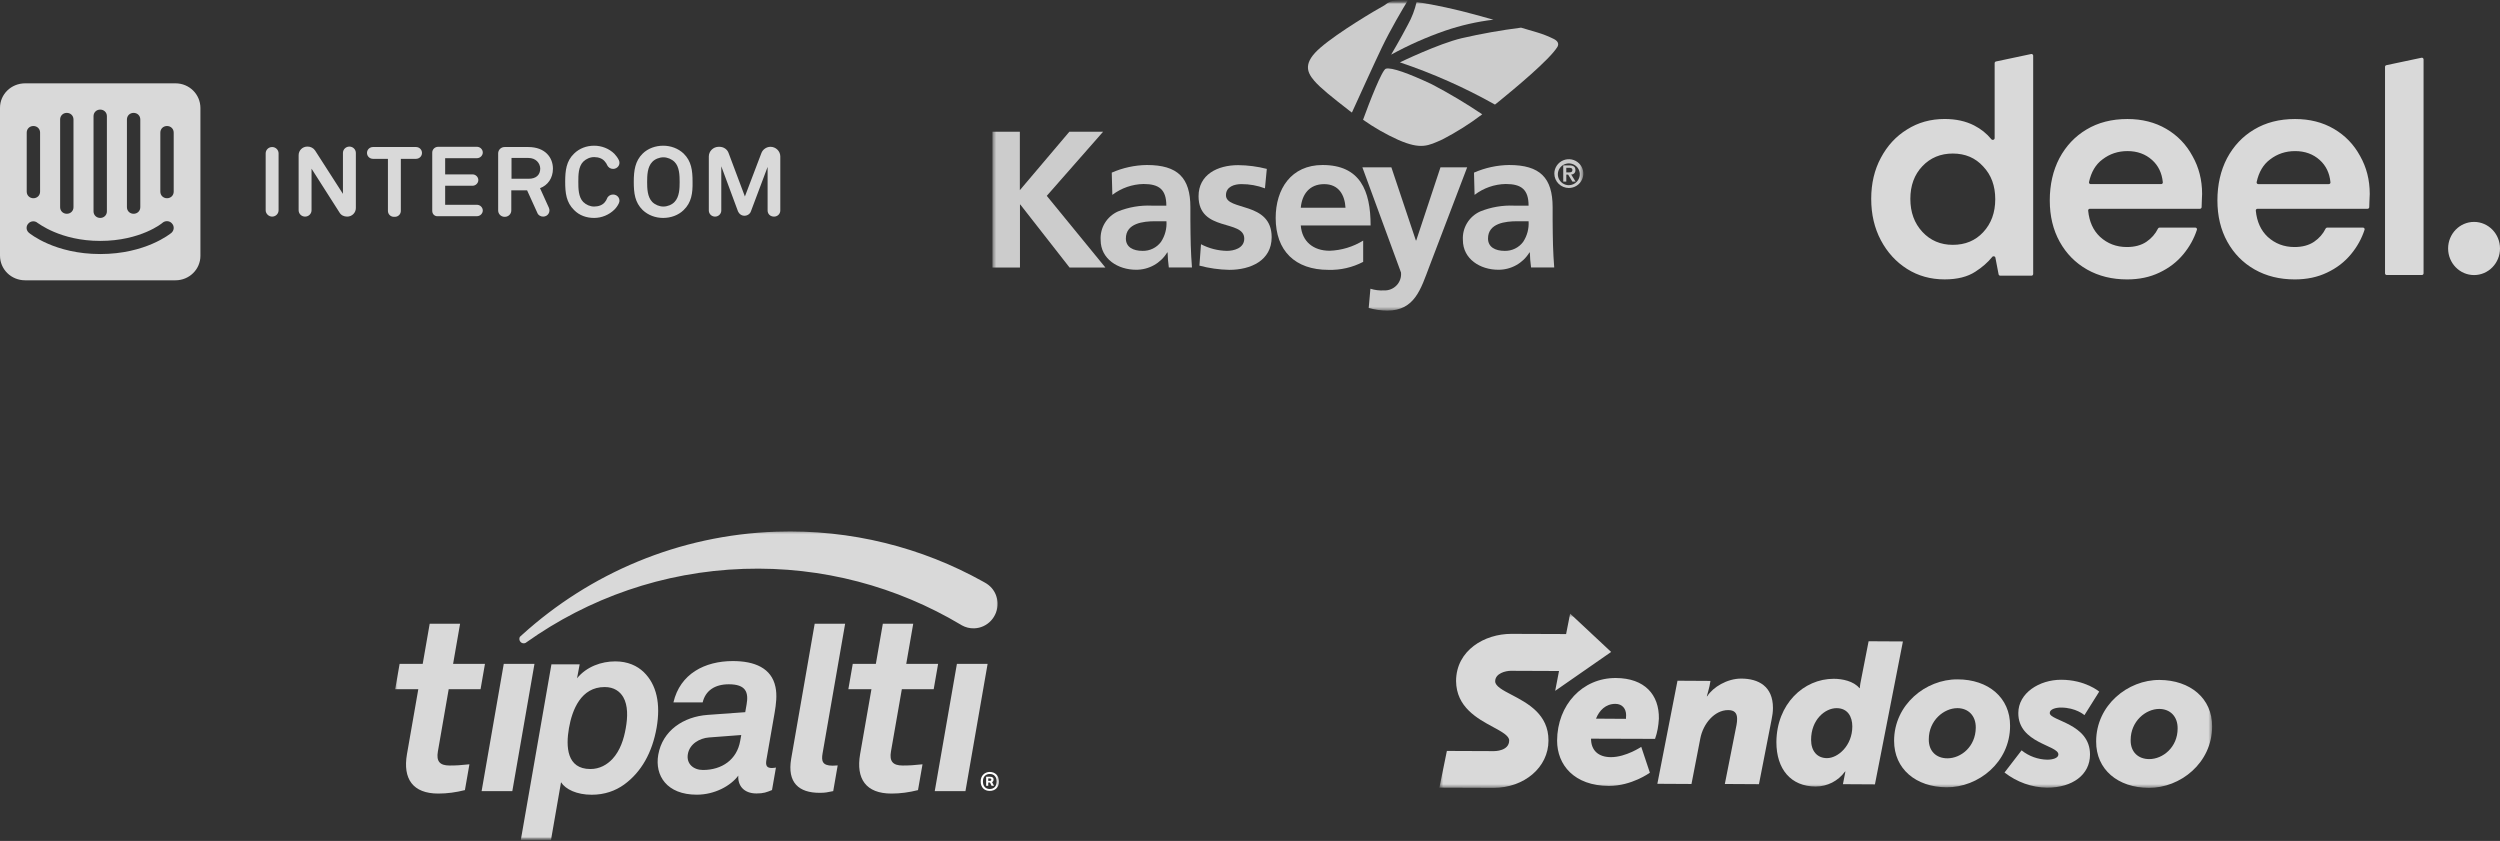
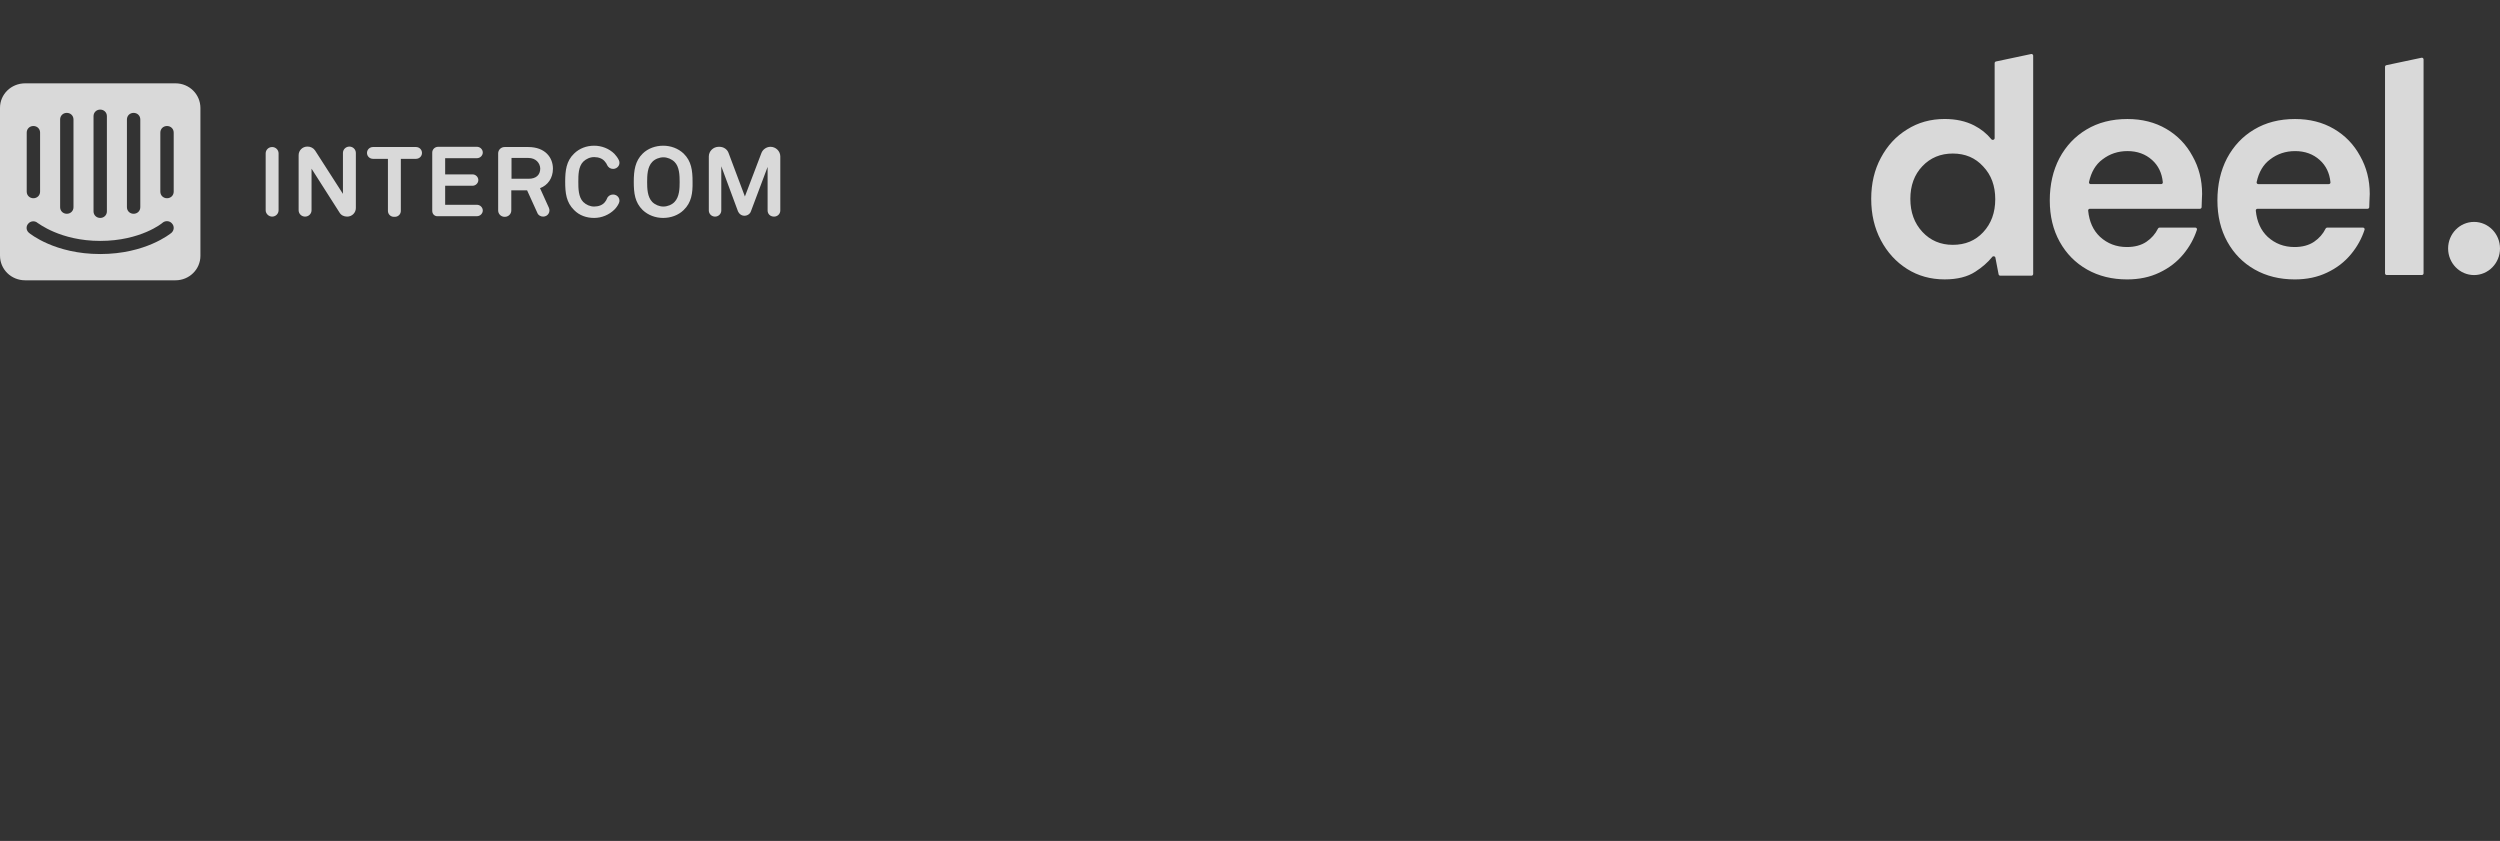
<svg xmlns="http://www.w3.org/2000/svg" width="330" height="111" viewBox="0 0 330 111" fill="none">
  <rect x="0" y="0" width="330" height="111" fill="#333333" stroke="none" />
  <g clip-path="url(#clip0_4538_83)">
    <mask id="mask0_4538_83" style="mask-type:luminance" maskUnits="userSpaceOnUse" x="0" y="0" width="330" height="111">
-       <path d="M330 0H0V111H330V0Z" fill="white" />
-     </mask>
+       </mask>
    <g mask="url(#mask0_4538_83)">
      <mask id="mask1_4538_83" style="mask-type:luminance" maskUnits="userSpaceOnUse" x="0" y="0" width="330" height="111">
        <path d="M330 0H0V111H330V0Z" fill="white" />
      </mask>
      <g mask="url(#mask1_4538_83)">
        <mask id="mask2_4538_83" style="mask-type:luminance" maskUnits="userSpaceOnUse" x="0" y="0" width="330" height="111">
          <path d="M329.73 0H0V110.349H329.73V0Z" fill="white" />
        </mask>
        <g mask="url(#mask2_4538_83)">
          <mask id="mask3_4538_83" style="mask-type:luminance" maskUnits="userSpaceOnUse" x="131" y="0" width="78" height="41">
            <path d="M209 0H131V41H209V0Z" fill="white" />
          </mask>
          <g mask="url(#mask3_4538_83)">
            <path opacity="0.75" d="M183.631 7.213C185.912 5.962 188.296 4.904 190.757 4.052C192.823 3.345 194.959 2.858 197.128 2.6C196.195 2.328 195.31 2.087 194.651 1.914C192.131 1.223 189.574 0.669 186.993 0.254C186.755 1.297 186.371 2.302 185.851 3.239C184.854 5.153 183.631 7.213 183.631 7.213Z" fill="white" />
            <g opacity="0.747">
              <path d="M131 17.392H134.62V25.102L141.152 17.392H145.607L138.174 25.852L145.915 35.318H141.185L134.684 27.001H134.636V35.318H131V17.392Z" fill="white" />
              <path d="M146.752 22.787C148.212 22.145 149.788 21.803 151.385 21.781C155.453 21.781 157.131 23.457 157.131 27.355V29.047C157.131 30.387 157.164 31.377 157.18 32.351C157.212 33.357 157.26 34.282 157.34 35.304H154.284C154.193 34.648 154.139 33.987 154.123 33.325H154.069C153.642 34.028 153.037 34.608 152.315 35.008C151.593 35.408 150.778 35.615 149.95 35.607C147.601 35.607 145.285 34.202 145.285 31.68C145.236 30.897 145.429 30.117 145.836 29.444C146.244 28.772 146.849 28.238 147.569 27.913C148.986 27.34 150.512 27.077 152.042 27.145H153.956C153.956 25.006 152.987 24.288 150.948 24.288C149.455 24.316 148.011 24.82 146.829 25.724L146.752 22.787ZM150.819 33.115C151.29 33.125 151.756 33.023 152.179 32.817C152.601 32.612 152.968 32.308 153.248 31.933C153.782 31.126 154.037 30.167 153.972 29.204H152.476C150.916 29.204 148.615 29.46 148.615 31.486C148.618 32.62 149.567 33.115 150.822 33.115H150.819Z" fill="white" />
              <path d="M166.974 24.862C165.982 24.489 164.93 24.299 163.869 24.303C162.936 24.303 161.826 24.638 161.826 25.771C161.826 27.878 167.859 26.54 167.859 31.31C167.859 34.391 165.092 35.62 162.261 35.62C160.93 35.594 159.607 35.407 158.322 35.062L158.531 32.237C159.588 32.793 160.762 33.094 161.958 33.114C162.842 33.114 164.242 32.779 164.242 31.502C164.242 28.916 158.209 30.669 158.209 25.899C158.209 23.042 160.719 21.799 163.439 21.799C164.715 21.81 165.984 21.976 167.219 22.293L166.974 24.862Z" fill="white" />
              <path d="M179.939 34.567C178.528 35.304 176.949 35.668 175.355 35.621C170.947 35.621 168.389 33.099 168.389 28.773C168.389 24.942 170.431 21.781 174.582 21.781C179.522 21.781 180.921 25.149 180.921 29.762H171.702C171.863 31.885 173.359 33.099 175.515 33.099C177.082 33.044 178.608 32.581 179.939 31.758V34.567ZM177.606 27.419C177.509 25.743 176.721 24.306 174.791 24.306C172.844 24.306 171.863 25.647 171.702 27.419H177.606Z" fill="white" />
              <path d="M186.894 31.742H186.943L190.144 22.085H193.667L188.664 35.206C187.554 38.127 186.75 41.001 183.13 41.001C182.297 40.995 181.469 40.877 180.669 40.65L180.894 38.111C181.471 38.293 182.076 38.368 182.68 38.335C182.991 38.349 183.301 38.297 183.589 38.181C183.878 38.066 184.138 37.89 184.351 37.665C184.565 37.441 184.728 37.174 184.828 36.882C184.928 36.59 184.964 36.279 184.932 35.972L179.832 22.085H183.661L186.894 31.742Z" fill="white" />
              <path d="M194.568 22.787C196.028 22.145 197.604 21.803 199.201 21.781C203.269 21.781 204.947 23.457 204.947 27.355V29.047C204.947 30.387 204.98 31.377 204.996 32.351C205.028 33.357 205.077 34.282 205.157 35.304H202.1C202.009 34.648 201.955 33.987 201.939 33.325H201.885C201.458 34.028 200.853 34.608 200.131 35.008C199.409 35.408 198.594 35.615 197.766 35.607C195.401 35.607 193.101 34.202 193.101 31.68C193.052 30.897 193.245 30.117 193.653 29.444C194.06 28.772 194.665 28.238 195.385 27.913C196.803 27.34 198.328 27.077 199.858 27.145H201.772C201.772 25.006 200.807 24.288 198.764 24.288C197.271 24.313 195.826 24.817 194.645 25.724L194.568 22.787ZM198.622 33.115C199.092 33.125 199.559 33.023 199.981 32.817C200.404 32.612 200.771 32.309 201.051 31.933C201.585 31.126 201.839 30.167 201.775 29.204H200.279C198.718 29.204 196.418 29.46 196.418 31.486C196.418 32.62 197.383 33.115 198.622 33.115Z" fill="white" />
            </g>
            <path opacity="0.75" d="M182.93 9.071C182.431 9.215 180.774 13.461 179.922 15.807C181.387 16.842 182.95 17.735 184.587 18.473C187.595 19.782 188.526 19.242 190.395 18.409C192.242 17.455 194.002 16.344 195.656 15.089C193.516 13.649 191.298 12.327 189.011 11.13C186.003 9.71 183.654 8.848 182.93 9.071Z" fill="white" />
            <path opacity="0.75" d="M185.852 0.029C183.551 -0.13 183.197 0.397 182.747 0.7C181.572 1.341 176.665 4.244 174.301 6.287C172.049 8.235 172.435 9.448 173.48 10.661C174.333 11.65 175.813 12.816 178.129 14.619C178.241 14.699 178.338 14.779 178.452 14.859C179.385 12.816 181.396 8.378 182.39 6.303C183.551 3.876 185.144 1.195 185.852 0.029Z" fill="white" />
            <path opacity="0.75" d="M205.09 5.137C204.402 4.796 203.687 4.513 202.951 4.291C202.628 4.195 201.809 3.956 200.779 3.65C198.151 3.983 195.541 4.446 192.96 5.039C189.903 5.757 184.787 8.231 184.787 8.231C189.137 9.694 193.338 11.56 197.335 13.805C197.545 13.645 197.723 13.502 197.898 13.357C199.781 11.824 204.559 7.882 205.588 6.173C205.814 5.744 205.605 5.393 205.09 5.137Z" fill="white" />
            <g opacity="0.746">
              <path d="M205.172 22.914C205.172 22.538 205.284 22.171 205.495 21.859C205.705 21.547 206.004 21.303 206.354 21.159C206.704 21.015 207.089 20.978 207.46 21.051C207.831 21.124 208.172 21.305 208.44 21.571C208.708 21.837 208.89 22.175 208.964 22.544C209.038 22.912 209 23.294 208.855 23.641C208.71 23.988 208.465 24.285 208.15 24.493C207.835 24.702 207.465 24.814 207.086 24.814C206.579 24.812 206.093 24.612 205.734 24.256C205.375 23.9 205.173 23.418 205.172 22.914ZM208.535 22.914C208.516 22.634 208.416 22.365 208.246 22.141C208.076 21.917 207.843 21.747 207.577 21.652C207.31 21.557 207.022 21.542 206.747 21.608C206.472 21.673 206.222 21.818 206.029 22.022C205.835 22.227 205.706 22.484 205.658 22.76C205.609 23.037 205.643 23.321 205.756 23.579C205.868 23.837 206.054 24.056 206.29 24.21C206.527 24.364 206.804 24.446 207.086 24.447C207.284 24.444 207.48 24.402 207.661 24.323C207.842 24.244 208.005 24.13 208.14 23.987C208.275 23.844 208.38 23.675 208.448 23.491C208.516 23.306 208.545 23.11 208.535 22.914ZM206.347 21.829H207.151C207.668 21.829 207.956 22.004 207.956 22.452C207.962 22.527 207.952 22.604 207.926 22.675C207.901 22.747 207.86 22.812 207.806 22.867C207.753 22.922 207.688 22.964 207.617 22.992C207.546 23.02 207.469 23.032 207.393 23.028L207.974 23.97H207.555L206.992 23.044H206.751V23.97H206.349L206.347 21.829ZM206.749 22.755H207.103C207.344 22.755 207.555 22.723 207.555 22.434C207.555 22.178 207.313 22.147 207.12 22.147H206.75L206.749 22.755Z" fill="white" />
            </g>
          </g>
        </g>
        <mask id="mask4_4538_83" style="mask-type:luminance" maskUnits="userSpaceOnUse" x="52" y="70" width="80" height="41">
          <path d="M132 70H52V111H132V70Z" fill="white" />
        </mask>
        <g mask="url(#mask4_4538_83)">
          <path d="M57.855 104.751C54.487 104.751 53.157 102.802 53.718 99.555L55.215 90.978H52.166L52.748 87.632H55.797L56.719 82.337H60.731L59.809 87.632H64.015L63.433 90.978H59.227L57.8 99.197C57.571 100.494 58.056 101.048 59.338 101.048C60.169 101.048 60.855 101.013 61.964 100.887L61.368 104.295C60.197 104.59 59.04 104.751 57.855 104.751ZM63.572 104.429L66.496 87.632H70.55L67.626 104.429H63.572ZM117.67 104.751C114.302 104.751 112.972 102.802 113.533 99.555L115.03 90.978H111.981L112.563 87.632H115.612L116.533 82.337H120.545L119.624 87.632H123.83L123.248 90.978H119.042L117.607 99.197C117.379 100.494 117.864 101.048 119.146 101.048C119.977 101.048 120.663 101.013 121.772 100.887L121.176 104.295C120.012 104.59 118.862 104.751 117.67 104.751ZM123.386 104.429L126.311 87.632H130.364L127.44 104.429H123.386ZM82.267 92.016C81.824 91.272 81.062 90.69 79.814 90.69C76.689 90.69 75.525 93.692 75.102 96.118C74.68 98.538 74.797 101.511 77.93 101.511C79.177 101.511 80.14 100.929 80.84 100.186C81.859 99.085 82.35 97.57 82.6 96.118C82.863 94.667 82.905 93.117 82.267 92.016ZM82.399 103.552C81.235 104.394 79.8 104.906 78.11 104.906C76.135 104.906 74.659 104.197 74.056 103.257L72.726 110.909H68.741L72.788 87.695H76.516L76.169 89.533C77.431 87.983 79.399 87.302 81.214 87.302C82.87 87.302 84.111 87.885 84.984 88.726C86.674 90.374 87.222 92.892 86.674 96.055C86.092 99.352 84.658 101.904 82.399 103.552ZM97.845 97.023L93.576 97.346C92.35 97.444 91.033 98.187 90.797 99.541C90.576 100.831 91.546 101.637 92.793 101.637C95.281 101.637 97.276 100.284 97.706 97.794L97.845 97.023ZM99.854 104.737C98.129 104.737 97.367 103.636 97.457 102.381C96.452 103.734 94.338 104.899 91.975 104.899C88.019 104.899 86.411 102.381 86.889 99.632C87.444 96.434 90.222 94.589 93.424 94.365L98.371 94.007L98.552 92.976C98.829 91.391 98.468 90.325 96.202 90.325C94.352 90.325 93.119 91.167 92.751 92.717H88.892C89.772 88.937 93.036 87.26 96.736 87.26C99.577 87.26 101.843 88.165 102.363 90.683C102.591 91.749 102.446 92.941 102.252 94.077L101.164 100.312C101.032 101.09 101.233 101.378 101.905 101.378C102.162 101.378 102.425 101.315 102.425 101.315L101.905 104.288C101.185 104.576 100.81 104.737 99.854 104.737ZM108.183 104.653C105.467 104.653 103.88 103.328 104.441 100.129L107.539 82.33H111.558L108.578 99.457C108.412 100.424 108.523 101.069 109.895 101.069C110.248 101.069 110.345 101.034 110.574 101.034L109.985 104.429C109.147 104.59 108.98 104.653 108.183 104.653Z" fill="white" fill-opacity="0.81" />
          <path d="M131.676 79.615C131.731 81.389 130.359 82.883 128.599 82.939C128.01 82.96 127.449 82.813 126.971 82.547C126.915 82.512 126.86 82.477 126.804 82.448C126.804 82.442 126.797 82.442 126.797 82.442C118.427 77.462 108.608 74.741 98.186 75.091C87.501 75.449 77.661 78.984 69.519 84.763C69.477 84.791 69.436 84.819 69.394 84.854C69.325 84.889 69.242 84.917 69.152 84.917C68.833 84.931 68.57 84.679 68.556 84.356C68.549 84.251 68.577 84.146 68.625 84.061C68.722 83.97 68.812 83.886 68.909 83.802C77.855 75.702 89.552 70.617 102.482 70.182C112.363 69.853 121.704 72.272 129.777 76.775C129.777 76.775 129.784 76.775 129.784 76.782L130.013 76.908C130.352 77.097 130.657 77.336 130.914 77.63C131.371 78.163 131.655 78.851 131.676 79.615Z" fill="white" fill-opacity="0.81" />
          <path d="M130.814 103.026C130.787 103.054 130.731 103.075 130.648 103.075H130.447V102.752H130.613C130.703 102.752 130.766 102.766 130.8 102.794C130.835 102.822 130.856 102.857 130.856 102.906C130.856 102.956 130.842 102.998 130.814 103.026ZM130.953 103.236L130.96 103.229C131.029 103.187 131.078 103.145 131.105 103.089C131.133 103.04 131.147 102.97 131.147 102.885C131.147 102.843 131.14 102.794 131.126 102.752C131.112 102.71 131.091 102.675 131.05 102.64C131.015 102.605 130.96 102.577 130.891 102.556C130.821 102.535 130.731 102.528 130.627 102.528H130.17V103.72H130.447V103.292H130.683V103.299L130.884 103.72H131.202L130.953 103.236ZM130.814 103.026C130.787 103.054 130.731 103.075 130.648 103.075H130.447V102.752H130.613C130.703 102.752 130.766 102.766 130.8 102.794C130.835 102.822 130.856 102.857 130.856 102.906C130.856 102.956 130.842 102.998 130.814 103.026ZM130.953 103.236L130.96 103.229C131.029 103.187 131.078 103.145 131.105 103.089C131.133 103.04 131.147 102.97 131.147 102.885C131.147 102.843 131.14 102.794 131.126 102.752C131.112 102.71 131.091 102.675 131.05 102.64C131.015 102.605 130.96 102.577 130.891 102.556C130.821 102.535 130.731 102.528 130.627 102.528H130.17V103.72H130.447V103.292H130.683V103.299L130.884 103.72H131.202L130.953 103.236ZM130.814 103.026C130.787 103.054 130.731 103.075 130.648 103.075H130.447V102.752H130.613C130.703 102.752 130.766 102.766 130.8 102.794C130.835 102.822 130.856 102.857 130.856 102.906C130.856 102.956 130.842 102.998 130.814 103.026ZM130.953 103.236L130.96 103.229C131.029 103.187 131.078 103.145 131.105 103.089C131.133 103.04 131.147 102.97 131.147 102.885C131.147 102.843 131.14 102.794 131.126 102.752C131.112 102.71 131.091 102.675 131.05 102.64C131.015 102.605 130.96 102.577 130.891 102.556C130.821 102.535 130.731 102.528 130.627 102.528H130.17V103.72H130.447V103.292H130.683V103.299L130.884 103.72H131.202L130.953 103.236ZM130.814 103.026C130.787 103.054 130.731 103.075 130.648 103.075H130.447V102.752H130.613C130.703 102.752 130.766 102.766 130.8 102.794C130.835 102.822 130.856 102.857 130.856 102.906C130.856 102.956 130.842 102.998 130.814 103.026ZM130.953 103.236L130.96 103.229C131.029 103.187 131.078 103.145 131.105 103.089C131.133 103.04 131.147 102.97 131.147 102.885C131.147 102.843 131.14 102.794 131.126 102.752C131.112 102.71 131.091 102.675 131.05 102.64C131.015 102.605 130.96 102.577 130.891 102.556C130.821 102.535 130.731 102.528 130.627 102.528H130.17V103.72H130.447V103.292H130.683V103.299L130.884 103.72H131.202L130.953 103.236ZM130.814 103.026C130.787 103.054 130.731 103.075 130.648 103.075H130.447V102.752H130.613C130.703 102.752 130.766 102.766 130.8 102.794C130.835 102.822 130.856 102.857 130.856 102.906C130.856 102.956 130.842 102.998 130.814 103.026ZM130.96 103.236C131.029 103.194 131.078 103.152 131.105 103.096C131.133 103.047 131.147 102.977 131.147 102.892C131.147 102.85 131.14 102.801 131.126 102.759C131.112 102.717 131.091 102.682 131.05 102.647C131.015 102.612 130.96 102.584 130.891 102.563C130.821 102.542 130.731 102.535 130.627 102.535H130.17V103.727H130.447V103.299H130.683V103.306L130.884 103.727H131.202L130.953 103.236H130.96ZM131.306 103.895C131.14 104.064 130.918 104.148 130.648 104.148C130.378 104.148 130.156 104.064 129.997 103.895C129.83 103.727 129.747 103.474 129.747 103.159C129.747 102.843 129.83 102.591 129.997 102.422C130.163 102.254 130.378 102.163 130.648 102.163C130.918 102.163 131.14 102.247 131.306 102.422C131.473 102.591 131.556 102.836 131.556 103.159C131.556 103.474 131.473 103.72 131.306 103.895ZM131.771 102.633C131.715 102.479 131.632 102.345 131.528 102.24C131.424 102.135 131.299 102.051 131.147 101.988C131.001 101.932 130.835 101.896 130.648 101.896C130.482 101.896 130.322 101.925 130.177 101.988C130.031 102.044 129.907 102.128 129.796 102.24C129.685 102.345 129.602 102.479 129.539 102.633C129.477 102.787 129.449 102.963 129.449 103.152C129.449 103.348 129.477 103.524 129.539 103.678C129.595 103.832 129.678 103.965 129.782 104.071C129.886 104.176 130.01 104.26 130.163 104.316C130.308 104.372 130.475 104.4 130.655 104.4C130.821 104.4 130.981 104.372 131.133 104.316C131.285 104.26 131.41 104.176 131.521 104.071C131.632 103.965 131.715 103.832 131.777 103.678C131.84 103.524 131.868 103.348 131.868 103.152C131.854 102.963 131.826 102.787 131.771 102.633ZM130.814 103.026C130.787 103.054 130.731 103.075 130.648 103.075H130.447V102.752H130.613C130.703 102.752 130.766 102.766 130.8 102.794C130.835 102.822 130.856 102.857 130.856 102.906C130.856 102.956 130.842 102.998 130.814 103.026ZM130.953 103.236L130.96 103.229C131.029 103.187 131.078 103.145 131.105 103.089C131.133 103.04 131.147 102.97 131.147 102.885C131.147 102.843 131.14 102.794 131.126 102.752C131.112 102.71 131.091 102.675 131.05 102.64C131.015 102.605 130.96 102.577 130.891 102.556C130.821 102.535 130.731 102.528 130.627 102.528H130.17V103.72H130.447V103.292H130.683V103.299L130.884 103.72H131.202L130.953 103.236ZM130.814 103.026C130.787 103.054 130.731 103.075 130.648 103.075H130.447V102.752H130.613C130.703 102.752 130.766 102.766 130.8 102.794C130.835 102.822 130.856 102.857 130.856 102.906C130.856 102.956 130.842 102.998 130.814 103.026ZM130.953 103.236L130.96 103.229C131.029 103.187 131.078 103.145 131.105 103.089C131.133 103.04 131.147 102.97 131.147 102.885C131.147 102.843 131.14 102.794 131.126 102.752C131.112 102.71 131.091 102.675 131.05 102.64C131.015 102.605 130.96 102.577 130.891 102.556C130.821 102.535 130.731 102.528 130.627 102.528H130.17V103.72H130.447V103.292H130.683V103.299L130.884 103.72H131.202L130.953 103.236ZM130.814 103.026C130.787 103.054 130.731 103.075 130.648 103.075H130.447V102.752H130.613C130.703 102.752 130.766 102.766 130.8 102.794C130.835 102.822 130.856 102.857 130.856 102.906C130.856 102.956 130.842 102.998 130.814 103.026ZM130.953 103.236L130.96 103.229C131.029 103.187 131.078 103.145 131.105 103.089C131.133 103.04 131.147 102.97 131.147 102.885C131.147 102.843 131.14 102.794 131.126 102.752C131.112 102.71 131.091 102.675 131.05 102.64C131.015 102.605 130.96 102.577 130.891 102.556C130.821 102.535 130.731 102.528 130.627 102.528H130.17V103.72H130.447V103.292H130.683V103.299L130.884 103.72H131.202L130.953 103.236ZM130.814 103.026C130.787 103.054 130.731 103.075 130.648 103.075H130.447V102.752H130.613C130.703 102.752 130.766 102.766 130.8 102.794C130.835 102.822 130.856 102.857 130.856 102.906C130.856 102.956 130.842 102.998 130.814 103.026ZM130.953 103.236L130.96 103.229C131.029 103.187 131.078 103.145 131.105 103.089C131.133 103.04 131.147 102.97 131.147 102.885C131.147 102.843 131.14 102.794 131.126 102.752C131.112 102.71 131.091 102.675 131.05 102.64C131.015 102.605 130.96 102.577 130.891 102.556C130.821 102.535 130.731 102.528 130.627 102.528H130.17V103.72H130.447V103.292H130.683V103.299L130.884 103.72H131.202L130.953 103.236Z" fill="white" />
        </g>
      </g>
      <mask id="mask5_4538_83" style="mask-type:luminance" maskUnits="userSpaceOnUse" x="190" y="81" width="102" height="23">
        <path d="M292 81H190V104H292V81Z" fill="white" />
      </mask>
      <g mask="url(#mask5_4538_83)">
        <path d="M214.621 94.887L210.674 94.861C211.104 93.783 211.939 92.91 213.229 92.91C214.14 92.91 214.647 93.552 214.647 94.399C214.647 94.579 214.621 94.887 214.621 94.887ZM213.305 89.496C208.877 89.471 205.562 93.039 205.537 97.762C205.537 100.971 207.789 103.717 212.369 103.743C215.406 103.743 217.784 101.997 217.784 101.997L216.646 98.583C216.646 98.583 214.621 99.944 212.648 99.944C210.977 99.944 210.016 99.045 210.016 97.505L218.467 97.531C218.771 96.684 218.923 95.785 218.973 94.861C219.024 91.704 217.101 89.522 213.305 89.496Z" fill="white" fill-opacity="0.81" />
        <path d="M229.829 89.573C227.982 89.573 226.11 90.703 225.35 91.909H225.3C225.426 91.473 225.553 91.011 225.654 90.574L225.781 89.881L221.428 89.856L218.771 103.461L223.276 103.486L224.44 97.48C224.819 95.503 226.337 93.732 228.109 93.732C228.918 93.732 229.298 94.091 229.298 94.887C229.298 95.144 229.273 95.426 229.222 95.683L227.678 103.486L232.183 103.512L233.853 94.964C233.954 94.476 234.03 93.963 234.03 93.449C234.03 90.6 232.132 89.573 229.829 89.573Z" fill="white" fill-opacity="0.81" />
        <path d="M241.165 100.073C239.874 100.073 239.064 99.149 239.064 97.66C239.064 94.99 240.912 93.476 242.43 93.476C243.897 93.476 244.505 94.605 244.505 95.889C244.505 98.43 242.607 100.073 241.165 100.073ZM246.656 84.645L245.567 90.216C245.517 90.472 245.492 90.832 245.492 90.832H245.441C244.682 89.908 243.189 89.6 242.05 89.6C238.078 89.6 234.51 92.937 234.484 97.968C234.484 101.51 236.382 103.821 239.672 103.821C241.19 103.821 242.632 103.102 243.543 101.844H243.594C243.594 101.844 243.518 102.178 243.442 102.614L243.265 103.513L247.491 103.538L251.185 84.671L246.656 84.645Z" fill="white" fill-opacity="0.81" />
        <path d="M257.056 100.098C255.614 100.098 254.576 99.174 254.601 97.582C254.601 95.092 256.601 93.475 258.372 93.475C259.789 93.475 260.826 94.451 260.801 96.068C260.776 98.558 258.853 100.098 257.056 100.098ZM258.397 89.676C254.197 89.65 250.021 93.013 250.021 97.787C250.021 101.51 252.906 103.897 256.955 103.923C261.13 103.948 265.33 100.637 265.33 95.811C265.356 92.089 262.446 89.676 258.397 89.676Z" fill="white" fill-opacity="0.81" />
        <path d="M270.567 94.117C270.567 93.604 271.377 93.398 272.035 93.398C274.034 93.398 275.147 94.399 275.147 94.399L277.096 91.293C277.096 91.293 275.274 89.728 272.06 89.728C269.201 89.728 266.418 91.473 266.418 94.117C266.392 98.121 271.706 98.353 271.706 99.585C271.706 100.072 270.947 100.278 270.238 100.278C268.999 100.252 267.809 99.816 266.848 99.046L264.596 101.972C266.215 103.23 268.189 103.949 270.213 103.974C273.579 103.974 275.881 102.254 275.881 99.61C275.907 95.478 270.567 95.169 270.567 94.117Z" fill="white" fill-opacity="0.81" />
        <path d="M283.701 100.201C282.258 100.201 281.221 99.276 281.246 97.685C281.246 95.195 283.245 93.578 285.017 93.578C286.434 93.578 287.471 94.553 287.446 96.171C287.446 98.635 285.497 100.201 283.701 100.201ZM285.067 89.753C280.867 89.727 276.692 93.09 276.692 97.865C276.666 101.587 279.576 103.974 283.625 104C287.8 104.025 292 100.714 292 95.888C292.026 92.192 289.116 89.779 285.067 89.753Z" fill="white" fill-opacity="0.81" />
        <path d="M212.672 86.057L207.257 81L206.726 83.695L199.489 83.67C195.972 83.67 192.227 85.826 192.201 89.882C192.227 93.347 195.035 94.862 197.085 95.965C198.224 96.582 199.211 97.121 199.211 97.737C199.211 99.148 197.288 99.148 197.212 99.148L190.987 99.123L190 103.974L197.136 104C201.21 104 204.398 101.279 204.398 97.762C204.423 94.271 201.614 92.808 199.565 91.73C198.376 91.114 197.363 90.575 197.363 89.933C197.363 88.881 198.755 88.547 199.413 88.547L205.79 88.573L205.284 91.191L212.672 86.057Z" fill="white" fill-opacity="0.81" />
      </g>
    </g>
    <path d="M35.068 27.756V20.244C35.068 19.782 35.45 19.407 35.921 19.407C36.391 19.407 36.773 19.782 36.773 20.244V27.756C36.773 28.218 36.391 28.593 35.921 28.593C35.48 28.593 35.068 28.218 35.068 27.756ZM44.827 28.073L41.124 22.267V27.756C41.124 28.218 40.741 28.593 40.271 28.593C39.801 28.593 39.419 28.218 39.419 27.756V20.476C39.419 19.869 39.918 19.349 40.565 19.349H40.624C41.006 19.349 41.388 19.551 41.594 19.869L45.268 25.589V20.187C45.268 19.724 45.65 19.349 46.121 19.349C46.591 19.349 46.973 19.724 46.973 20.187V27.467C46.973 28.073 46.474 28.593 45.827 28.593C45.415 28.593 45.033 28.42 44.827 28.073ZM52.911 20.967V27.842C52.911 28.276 52.558 28.622 52.117 28.622H52C51.559 28.622 51.206 28.276 51.206 27.842V20.967H49.237C48.796 20.967 48.443 20.62 48.443 20.187C48.443 19.753 48.796 19.407 49.237 19.407H54.91C55.351 19.407 55.703 19.753 55.703 20.187C55.703 20.62 55.351 20.967 54.91 20.967H52.911ZM57.056 27.842V20.129C57.056 19.724 57.408 19.378 57.82 19.378H62.964C63.376 19.378 63.728 19.724 63.728 20.129C63.728 20.533 63.376 20.88 62.964 20.88H58.761V23.018H62.376C62.788 23.018 63.14 23.364 63.14 23.769C63.14 24.173 62.788 24.52 62.376 24.52H58.761V27.033H62.964C63.376 27.033 63.728 27.38 63.728 27.784C63.728 28.189 63.376 28.536 62.964 28.536H57.82C57.408 28.593 57.056 28.276 57.056 27.842ZM70.93 28.102L69.578 25.127H67.491V27.784C67.491 28.247 67.109 28.622 66.638 28.622H66.609C66.139 28.622 65.757 28.247 65.757 27.784V20.244C65.757 19.782 66.139 19.407 66.609 19.407H69.725C71.959 19.407 72.988 20.793 72.988 22.267C72.988 23.509 72.312 24.462 71.283 24.838L72.459 27.438C72.694 27.987 72.312 28.593 71.694 28.593C71.371 28.593 71.048 28.42 70.93 28.102ZM69.754 20.851H67.52V23.596H69.784C70.754 23.596 71.312 23.104 71.312 22.238C71.283 21.516 70.724 20.851 69.754 20.851ZM81.101 27.669C80.395 28.362 79.425 28.767 78.426 28.767C77.426 28.767 76.486 28.449 75.78 27.727C74.751 26.716 74.605 25.502 74.605 24C74.605 22.498 74.751 21.256 75.78 20.273C76.486 19.58 77.426 19.233 78.426 19.233C79.425 19.233 80.395 19.609 81.101 20.302C81.336 20.562 81.542 20.822 81.689 21.14C81.953 21.689 81.542 22.296 80.924 22.296C80.572 22.296 80.278 22.093 80.131 21.776C80.072 21.602 79.954 21.458 79.837 21.313C79.543 20.938 79.014 20.736 78.426 20.736C77.897 20.736 77.368 20.967 76.985 21.342C76.339 22.007 76.339 23.133 76.339 24C76.339 24.838 76.339 25.993 76.985 26.658C77.368 27.033 77.897 27.264 78.426 27.264C79.014 27.264 79.543 27.062 79.837 26.687C79.954 26.542 80.072 26.369 80.131 26.196C80.248 25.878 80.572 25.676 80.924 25.676C81.542 25.676 81.953 26.282 81.689 26.831C81.542 27.149 81.336 27.438 81.101 27.669ZM90.243 27.727C89.537 28.42 88.538 28.767 87.538 28.767C86.539 28.767 85.569 28.42 84.834 27.727C83.805 26.716 83.658 25.502 83.658 24C83.658 22.498 83.835 21.256 84.834 20.273C85.539 19.58 86.539 19.233 87.538 19.233C88.538 19.233 89.508 19.58 90.243 20.273C91.271 21.284 91.418 22.498 91.418 24C91.448 25.502 91.271 26.744 90.243 27.727ZM89.037 21.371C88.655 20.996 88.097 20.764 87.568 20.764C87.038 20.764 86.451 20.996 86.098 21.371C85.451 22.036 85.422 23.162 85.422 24.029C85.422 24.867 85.451 25.993 86.098 26.658C86.48 27.033 87.038 27.264 87.568 27.264C88.097 27.264 88.685 27.033 89.037 26.658C89.684 25.993 89.713 24.867 89.713 24.029C89.713 23.162 89.684 22.007 89.037 21.371ZM101.324 27.784V22.036L99.12 27.9C99.002 28.247 98.65 28.478 98.267 28.478C97.885 28.478 97.562 28.247 97.415 27.9L95.21 21.949V27.784C95.21 28.247 94.828 28.593 94.387 28.593C93.917 28.593 93.564 28.218 93.564 27.784V20.649C93.564 19.956 94.152 19.378 94.858 19.378H94.975C95.504 19.378 96.004 19.696 96.18 20.216L98.326 25.936L100.501 20.216C100.678 19.724 101.178 19.378 101.707 19.378C102.412 19.378 103 19.956 103 20.649V27.784C103 28.247 102.618 28.593 102.177 28.593C101.677 28.593 101.324 28.247 101.324 27.784ZM23.163 11H3.322C1.47 11 0 12.444 0 14.236V33.736C0 35.556 1.47 37 3.322 37H23.163C24.986 37 26.456 35.556 26.456 33.764V14.264C26.456 12.444 24.986 11 23.163 11ZM16.755 15.767C16.755 15.276 17.137 14.9 17.637 14.9C18.137 14.9 18.519 15.276 18.519 15.767V27.351C18.519 27.842 18.137 28.218 17.637 28.218C17.137 28.218 16.755 27.842 16.755 27.351V15.767ZM12.346 15.333C12.346 14.842 12.728 14.467 13.228 14.467C13.727 14.467 14.11 14.842 14.11 15.333V27.9C14.11 28.391 13.727 28.767 13.228 28.767C12.728 28.767 12.346 28.391 12.346 27.9V15.333ZM7.937 15.767C7.937 15.276 8.319 14.9 8.818 14.9C9.318 14.9 9.7 15.276 9.7 15.767V27.351C9.7 27.842 9.318 28.218 8.818 28.218C8.319 28.218 7.937 27.842 7.937 27.351V15.767ZM3.527 17.5C3.527 17.009 3.91 16.633 4.409 16.633C4.909 16.633 5.291 17.009 5.291 17.5V25.3C5.291 25.791 4.909 26.167 4.409 26.167C3.91 26.167 3.527 25.791 3.527 25.3V17.5ZM22.634 30.731C22.487 30.847 19.224 33.533 13.228 33.533C7.231 33.533 3.968 30.847 3.821 30.731C3.439 30.413 3.41 29.864 3.733 29.518C4.057 29.142 4.615 29.113 4.968 29.431C5.027 29.431 7.937 31.8 13.228 31.8C18.578 31.8 21.458 29.431 21.458 29.402C21.84 29.084 22.399 29.142 22.693 29.489C23.046 29.864 22.987 30.413 22.634 30.731ZM22.928 25.3C22.928 25.791 22.546 26.167 22.046 26.167C21.547 26.167 21.164 25.791 21.164 25.3V17.5C21.164 17.009 21.547 16.633 22.046 16.633C22.546 16.633 22.928 17.009 22.928 17.5V25.3Z" fill="white" fill-opacity="0.81" />
    <g clip-path="url(#clip1_4538_83)">
      <path d="M315.045 36.303C314.986 36.303 314.93 36.28 314.888 36.237C314.846 36.195 314.823 36.137 314.823 36.077V8.826C314.823 8.719 314.897 8.626 315 8.604L319.642 7.621C319.674 7.614 319.708 7.614 319.74 7.622C319.772 7.63 319.802 7.646 319.828 7.667C319.853 7.688 319.874 7.715 319.888 7.745C319.902 7.776 319.91 7.809 319.91 7.843V36.077C319.91 36.137 319.886 36.195 319.845 36.237C319.803 36.28 319.746 36.303 319.687 36.303H315.045ZM256.696 36.88C254.842 36.88 253.186 36.418 251.729 35.496C250.272 34.572 249.12 33.31 248.272 31.709C247.424 30.107 247 28.288 247 26.252C247 24.217 247.424 22.412 248.272 20.837C249.12 19.235 250.272 17.987 251.729 17.091C253.186 16.168 254.842 15.706 256.696 15.706C258.18 15.706 259.478 15.991 260.591 16.562C261.483 17.018 262.239 17.623 262.858 18.377C262.998 18.548 263.293 18.451 263.293 18.228V8.336C263.293 8.229 263.367 8.136 263.47 8.115L268.112 7.131C268.145 7.124 268.178 7.124 268.21 7.132C268.242 7.14 268.272 7.155 268.298 7.176C268.323 7.198 268.344 7.224 268.358 7.255C268.372 7.285 268.38 7.318 268.38 7.352V36.164C268.38 36.224 268.356 36.282 268.315 36.325C268.273 36.367 268.217 36.391 268.158 36.391H264.032C263.981 36.391 263.931 36.372 263.891 36.339C263.852 36.306 263.824 36.259 263.814 36.208L263.392 34.012C263.354 33.817 263.104 33.759 262.979 33.912C262.387 34.639 261.644 35.289 260.75 35.861C259.716 36.54 258.366 36.88 256.697 36.88L256.696 36.88ZM257.769 32.319C259.412 32.319 260.75 31.763 261.783 30.65C262.843 29.51 263.373 28.058 263.373 26.293C263.373 24.529 262.843 23.09 261.783 21.977C260.75 20.837 259.412 20.267 257.769 20.267C256.153 20.267 254.816 20.823 253.756 21.936C252.696 23.049 252.166 24.488 252.166 26.252C252.166 28.017 252.696 29.469 253.756 30.61C254.816 31.749 256.153 32.319 257.769 32.319ZM280.783 36.883C278.796 36.883 277.034 36.449 275.498 35.58C273.961 34.711 272.756 33.49 271.881 31.916C271.007 30.341 270.57 28.522 270.57 26.459C270.57 24.369 270.994 22.509 271.842 20.881C272.716 19.252 273.908 17.99 275.418 17.094C276.955 16.171 278.756 15.71 280.823 15.71C282.757 15.71 284.466 16.144 285.949 17.012C287.433 17.881 288.585 19.076 289.406 20.596C290.254 22.089 290.678 23.758 290.678 25.604C290.678 25.903 290.665 26.215 290.639 26.541C290.639 26.801 290.63 27.071 290.613 27.35C290.609 27.406 290.585 27.46 290.544 27.499C290.503 27.538 290.449 27.559 290.393 27.559H275.855C275.825 27.558 275.794 27.565 275.767 27.577C275.739 27.589 275.714 27.608 275.693 27.63C275.673 27.653 275.657 27.68 275.647 27.709C275.638 27.738 275.634 27.77 275.637 27.8C275.779 29.26 276.302 30.414 277.207 31.264C278.187 32.16 279.366 32.608 280.744 32.608C281.777 32.608 282.638 32.377 283.326 31.916C284.001 31.455 284.509 30.874 284.855 30.173C284.893 30.094 284.972 30.042 285.058 30.042H289.785C289.819 30.042 289.853 30.05 289.884 30.066C289.914 30.081 289.941 30.104 289.962 30.133C289.982 30.161 289.995 30.194 290.001 30.228C290.006 30.263 290.004 30.298 289.993 30.331C289.615 31.495 289.022 32.566 288.215 33.544C287.367 34.576 286.307 35.39 285.035 35.987C283.79 36.584 282.373 36.883 280.783 36.883ZM280.823 19.944C279.578 19.944 278.478 20.311 277.525 21.044C276.629 21.706 276.038 22.703 275.749 24.035C275.743 24.067 275.743 24.101 275.751 24.133C275.758 24.165 275.773 24.195 275.794 24.221C275.814 24.246 275.84 24.267 275.87 24.28C275.899 24.294 275.931 24.302 275.964 24.301H285.276C285.404 24.301 285.506 24.191 285.493 24.062C285.373 22.843 284.903 21.864 284.081 21.125C283.207 20.338 282.121 19.944 280.823 19.944ZM302.911 36.883C300.924 36.883 299.163 36.449 297.626 35.58C296.089 34.712 294.884 33.49 294.01 31.916C293.136 30.342 292.698 28.523 292.698 26.46C292.698 24.369 293.122 22.51 293.97 20.881C294.844 19.253 296.036 17.99 297.547 17.095C299.083 16.171 300.884 15.71 302.951 15.71C304.885 15.71 306.594 16.144 308.078 17.013C309.561 17.881 310.713 19.076 311.535 20.596C312.383 22.089 312.807 23.759 312.807 25.605C312.807 25.903 312.793 26.215 312.767 26.541C312.767 26.802 312.758 27.072 312.741 27.35C312.738 27.407 312.713 27.46 312.672 27.499C312.631 27.538 312.577 27.559 312.521 27.559H297.983C297.953 27.559 297.923 27.565 297.895 27.578C297.867 27.59 297.842 27.608 297.822 27.631C297.801 27.653 297.785 27.68 297.776 27.71C297.766 27.739 297.762 27.77 297.765 27.801C297.907 29.26 298.431 30.415 299.335 31.264C300.315 32.16 301.494 32.608 302.871 32.608C303.905 32.608 304.766 32.377 305.455 31.916C306.129 31.455 306.638 30.875 306.983 30.173C307.021 30.094 307.1 30.043 307.187 30.043H311.913C312.062 30.043 312.168 30.188 312.121 30.332C311.743 31.495 311.15 32.566 310.343 33.544C309.495 34.576 308.435 35.391 307.163 35.987C305.918 36.585 304.501 36.883 302.911 36.883ZM302.951 19.945C301.706 19.945 300.606 20.311 299.653 21.044C298.758 21.707 298.166 22.703 297.877 24.035C297.871 24.068 297.871 24.101 297.879 24.133C297.887 24.165 297.901 24.195 297.922 24.221C297.942 24.246 297.968 24.267 297.998 24.281C298.027 24.295 298.059 24.302 298.092 24.302H307.404C307.532 24.302 307.634 24.191 307.621 24.062C307.502 22.844 307.031 21.865 306.21 21.126C305.335 20.338 304.249 19.945 302.951 19.945Z" fill="white" fill-opacity="0.81" />
      <path d="M326.575 36.309C328.467 36.309 330 34.738 330 32.8C330 30.863 328.467 29.291 326.575 29.291C324.684 29.291 323.151 30.862 323.151 32.8C323.151 34.738 324.684 36.309 326.575 36.309V36.309Z" fill="white" fill-opacity="0.81" />
    </g>
  </g>
  <defs>
    <clipPath id="clip0_4538_83">
      <rect width="330" height="111" fill="white" />
    </clipPath>
    <clipPath id="clip1_4538_83">
      <rect width="83" height="30" fill="white" transform="translate(247 7)" />
    </clipPath>
  </defs>
</svg>